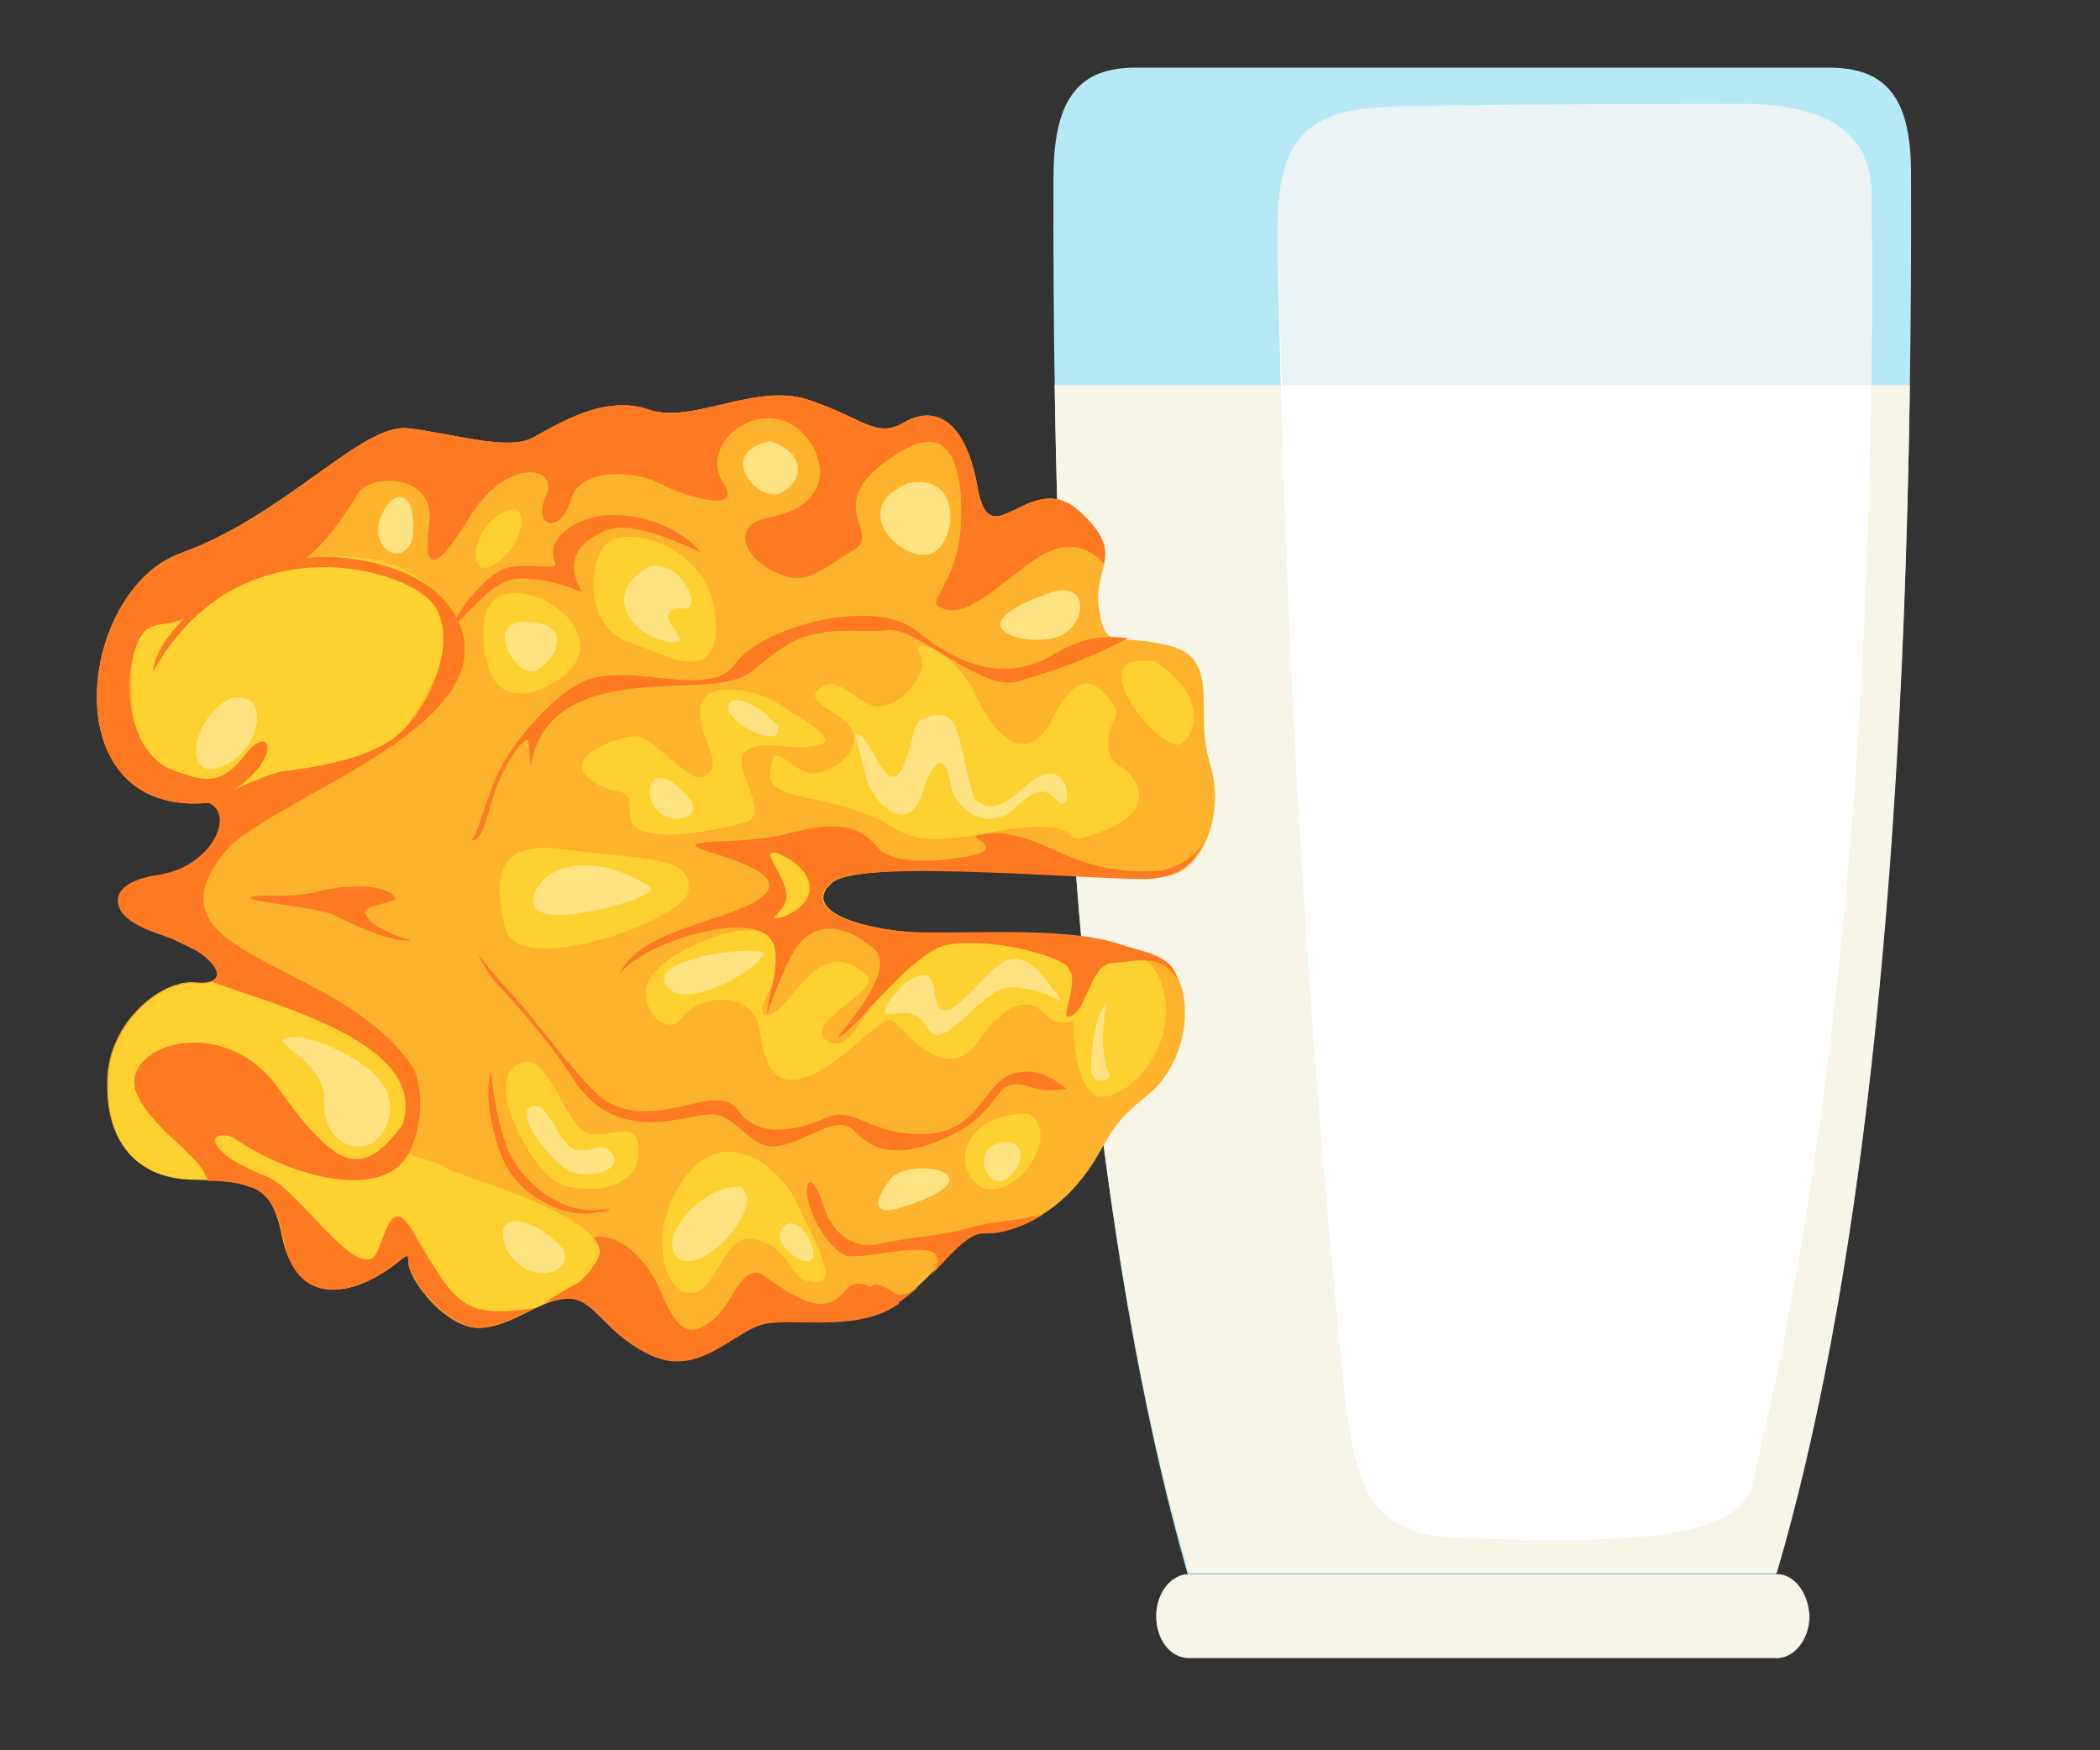
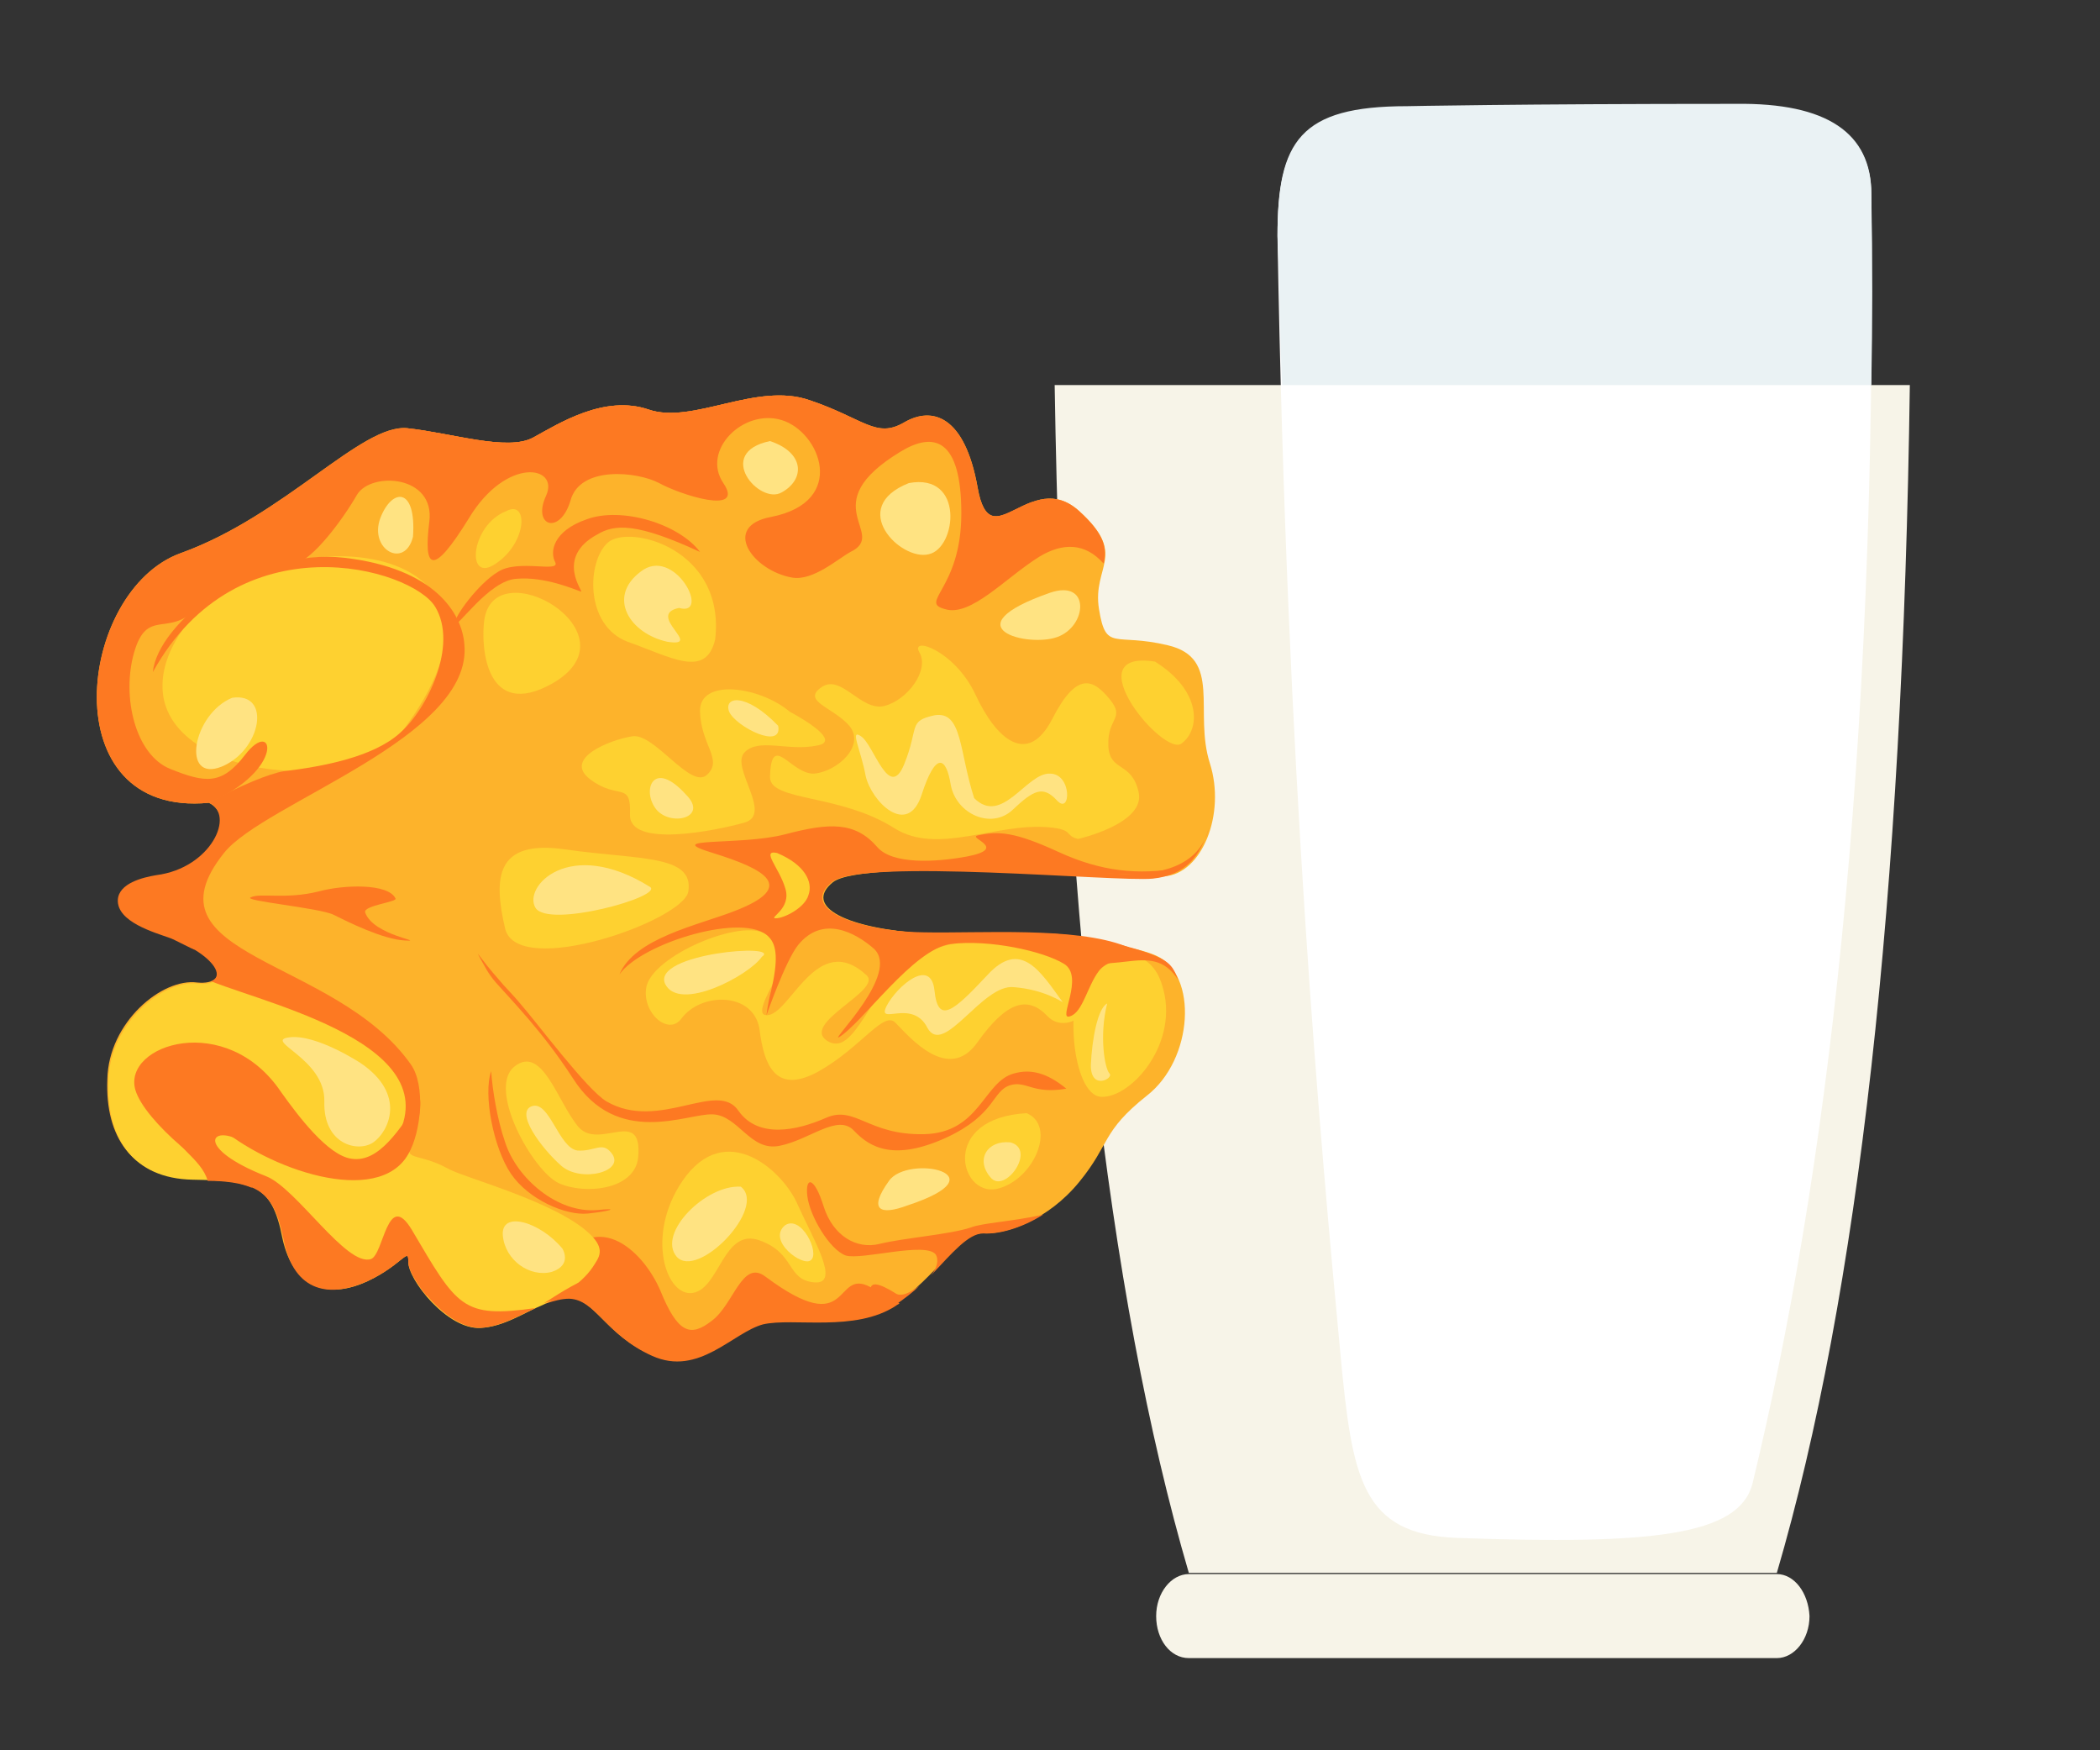
<svg xmlns="http://www.w3.org/2000/svg" version="1.1" x="0px" y="0px" viewBox="0 0 180 150" style="enable-background:new 0 0 180 150;" xml:space="preserve">
  <rect x="0" y="0" width="180" height="150" fill="#333333" stroke="none" />
  <style type="text/css">
	.st0{fill-rule:evenodd;clip-rule:evenodd;fill:#F7F4E8;}
	.st1{fill-rule:evenodd;clip-rule:evenodd;fill:#B7E8F6;}
	.st2{fill-rule:evenodd;clip-rule:evenodd;fill:#FFFFFF;}
	.st3{fill-rule:evenodd;clip-rule:evenodd;fill:#EAF2F4;}
	.st4{fill-rule:evenodd;clip-rule:evenodd;fill:#FDB32B;}
	.st5{fill-rule:evenodd;clip-rule:evenodd;fill:#FD7922;}
	.st6{fill-rule:evenodd;clip-rule:evenodd;fill:#FED130;}
	.st7{fill-rule:evenodd;clip-rule:evenodd;fill:#FFE382;}
</style>
  <g id="verre">
    <g>
      <path class="st0" d="M152.3,134.9h-25.2h-25.2c-1.5,0-2.8,1.6-2.8,3.6l0,0c0,2,1.2,3.6,2.8,3.6h25.2h25.2c1.5,0,2.8-1.6,2.8-3.6    l0,0C155,136.5,153.8,134.9,152.3,134.9L152.3,134.9z" />
-       <path class="st1" d="M127.1,5.8h29.7c4.8,0,7,2.5,7,9c0.2,52.9-3.6,92.9-11.6,120.1c-7.9,0-16.3,0-25.2,0c-8.9,0-17.3,0-25.2,0    C94,107.7,90.1,67.7,90.3,14.8c0.1-6.5,2.3-9,7-9H127.1L127.1,5.8z" />
      <path class="st0" d="M163.7,33h-36.7H90.4c0.7,43.9,4.5,77.9,11.5,101.8c7.9,0,16.3,0,25.2,0c8.9,0,17.3,0,25.2,0    C159.3,110.9,163.1,77,163.7,33L163.7,33z" />
      <path class="st2" d="M150.2,127.2c6.3-26,10.7-61.5,10.2-110.5c0-5.2-3.8-7.8-11.6-7.7c-18.8,0-28.2,0.2-28.2,0.2    c-9.2,0-11.1,3-11.1,11.1c0.8,46,3.7,77.8,5.4,95.8c1,10.6,1.8,15.4,10,15.7C141.6,132.4,149,131.6,150.2,127.2L150.2,127.2z" />
      <path class="st3" d="M109.9,33h50.5c0.1-5.3,0.1-10.7,0-16.4c0-5.2-3.8-7.8-11.6-7.7c-18.8,0-28.2,0.2-28.2,0.2    c-9.2,0-11.1,3-11.1,11.1C109.7,24.6,109.7,28.9,109.9,33L109.9,33z" />
    </g>
  </g>
  <g id="noix">
    <g>
      <path class="st4" d="M17.9,68.8C4.4,70.1,6.6,50.6,15.5,47.4c8.9-3.2,15.5-11.1,19.4-10.7c3.8,0.4,8.6,2,10.8,0.8    c2.2-1.2,6.1-3.7,9.9-2.4c3.8,1.3,9.2-2.4,13.8-0.8c4.7,1.6,5.7,3.3,8.1,1.9c2.4-1.4,5.2-0.6,6.3,5.6c1.1,6.2,4.5-1.8,8.7,2    c4.2,3.8,1.1,4.7,1.7,8.4s1.3,2,5.9,3.1c4.7,1.1,2.2,5.7,3.6,10.1c1.4,4.4-0.7,9.5-3.9,9.7c-3.2,0.2-25.7-1.6-28.4,0.5    c-2.6,2.1,1.2,4,8,4.4c6.8,0.4,16.1,0.3,19.7,1.9c3.6,1.6,3.2,8.9-0.8,12c-3.9,3.1-3.1,4.1-5.8,7.4c-2.7,3.3-6.3,4.5-8.3,4.4    c-1.9-0.1-4,3.8-7.5,6.1c-3.5,2.3-8.8,1-11.4,1.6c-2.6,0.7-5.5,4.5-9.5,2.7c-4-1.8-4.8-4.8-7.1-4.9c-2.4-0.1-4.8,2.3-7.6,2.5    c-2.8,0.2-6.2-4.1-6.1-5.6c0-1.5-0.6,0.2-3.6,1.6c-3,1.4-6.2,1-7.2-3.6c-0.9-4.7-2.6-5-7.8-5.1c-5.1-0.1-7.4-3.6-7.2-8.5    c0.1-4.9,4.7-8.7,7.7-8.3c3,0.3,2.3-2.7-2.3-4.1c-4.7-1.4-5.2-4.2-0.5-4.8C18.9,74.7,20.2,69.9,17.9,68.8L17.9,68.8z" />
      <path class="st5" d="M77.1,111.7c-0.1,0.1-0.2,0.1-0.3,0.2c-3.5,2.3-8.8,1-11.4,1.6c-2.6,0.7-5.5,4.5-9.5,2.7    c-4-1.8-4.8-4.8-7.1-4.9c-0.7,0-1.3,0.2-2,0.4c0.2-1.2,0.5-2.2,1-3c3-5.3,7.2-1.8,8.8,1.9c1.5,3.7,2.6,4,4.4,2.6    c1.9-1.4,2.6-5.3,4.6-3.8c7.5,5.6,5.8-0.8,9,0.9C75.2,110.6,76.1,111.2,77.1,111.7L77.1,111.7z" />
      <path class="st5" d="M91.4,93.3c-2.9,0.5-3.4-0.7-4.8-0.3c-1.6,0.5-1.2,2.5-5.5,4.5c-4.4,2-6.5,0.9-7.9-0.6    c-1.4-1.5-3.8,0.8-6.4,1.3c-2.5,0.5-3.5-2.6-5.7-2.7c-2.2-0.1-8.2,2.9-12-3.1c-2.6-4-5.1-6.5-6.6-8.2c-0.7-0.8-1-1.5-1.3-2    c-0.6-1.1,0,0,1.6,1.8c0.4,0.5,1.3,1.4,1.7,1.9c1.5,1.7,5.8,7.5,7.5,8.5c4.5,2.6,9.5-1.9,11.3,0.8c1.7,2.4,5,1.7,7.5,0.6    c2.5-1.1,3.6,1.5,8.4,1.4c4.8-0.1,5.1-4.5,7.7-5.2C88.3,91.6,89.7,91.9,91.4,93.3L91.4,93.3z" />
      <g>
        <path class="st6" d="M92.4,71.9c0,0,5.8-1.3,5.2-4c-0.6-2.7-2.5-1.7-2.6-4c-0.1-2.4,1.5-2.3,0.1-4c-1.4-1.7-2.8-2.4-4.9,1.7     c-2.1,4.1-4.8,1.8-6.6-2.1c-1.8-3.8-5.6-5-4.8-3.6c0.9,1.5-1,4.1-3,4.6c-2,0.5-3.7-2.8-5.4-1.6c-1.7,1.2,1,1.7,2.4,3.3     c1.4,1.7-1,3.9-3,4.1c-2,0.1-3.7-3.7-3.8,0.3C66,68.7,72,68,76.7,71c3.7,2.3,8.6-0.5,13.2-0.1C92.1,71.1,91.2,71.6,92.4,71.9     L92.4,71.9z M69.2,78.2c-1.5,0.5-2,3-3.5,1.9c-2-1.5-9.8,1.8-10.3,4.5c-0.4,2.2,1.9,4.2,3,2.7c1.7-2.3,6.2-2.3,6.7,0.9     c0.4,3.3,1.5,5.6,5.1,3.6c3.7-2.1,5.6-5.3,6.6-4.1c1.1,1.1,4.5,5.2,7,1.6c2.5-3.5,4.3-4,6-2.2c2.1,2.2,7-2.4-0.4-5.6     c-2.2-0.9-7.5-1.7-11.2,0.8c-3.7,2.4-4.9,8.4-7.3,6.9c-2.3-1.5,4.7-4.3,3.4-5.6c-4.3-4-6.6,3.5-8.6,3.4     C64,87,68.6,81.1,69.2,78.2L69.2,78.2z" />
      </g>
      <path class="st6" d="M46.6,111.8c-1.7,0.7-3.4,1.9-5.4,2c-2.8,0.2-6.2-4.1-6.1-5.6c0-1.5-0.6,0.2-3.6,1.6c-3,1.4-6.2,1-7.2-3.6    c-0.9-4.7-2.6-5-7.8-5.1c-5.1-0.1-7.4-3.6-7.2-8.5c0.1-4.9,4.7-8.7,7.7-8.3c1.1,0.1,1.6-0.2,1.6-0.8c9.9,2.8,19.7,7.1,16.6,14.5    c-0.6,1.5,0.7,0.8,3.1,2.1c1.3,0.8,9.2,2.8,12.2,5.6c1.5,1.4,0.8,2.1,0.3,2.9C49.8,110.1,47.7,111.3,46.6,111.8L46.6,111.8z" />
      <path class="st5" d="M36,94.2c-1.7,2.5-3.5,5.5-5.9,5.1c-2-0.3-4.5-3.6-6-5.7c-4.7-7-13.6-4.1-12.5-0.2c0.8,2.7,6.5,7.4,9.2,8.1    c2,0.5,2.9,1.7,3.5,4.7c0.9,4.7,4.1,5,7.2,3.6c3-1.4,3.6-3.1,3.6-1.6c0,1.5,3.3,5.7,6.1,5.6c1.7-0.1,3.2-1,4.7-1.7    c-6.3,0.9-6.7-0.1-10.6-6.7c-2.1-3.5-2.4,2.1-3.5,2.5c-2.1,0.7-6.4-6.1-9-7.1c-6.1-2.4-4.8-4.5-2.1-3c4.4,2.5,10.3,4,12.4,2.3    C36.5,97.2,36,94.2,36,94.2L36,94.2z" />
      <path class="st7" d="M30.9,91.1c4,2.7,2.4,5.9,1.1,6.8c-1.3,0.9-4.3,0.2-4.2-3.5c0.1-3.7-5.3-5.2-3-5.5    C27.1,88.6,30.9,91.1,30.9,91.1L30.9,91.1z" />
      <path class="st7" d="M65.3,82c1.8-1.2-9.4-0.3-8.3,2.3C58.2,86.8,64.2,83.6,65.3,82L65.3,82z" />
      <path class="st7" d="M91.1,85.9c-1.9-2.6-3.6-5.5-6.5-2.3c-2.9,3.1-4.2,4.2-4.5,1.3c-0.3-2.9-3.2-0.4-4.1,1.3    c-0.9,1.8,2.2-0.7,3.5,1.9c1.4,2.5,4.7-3.8,7.4-3.5C89.5,84.8,91.1,85.9,91.1,85.9L91.1,85.9z" />
      <path class="st7" d="M83.5,68.4c-1.3-4-1-7.5-3.4-7.1c-2.3,0.5-1.3,1-2.6,4.2c-1.3,3.2-2.6-1.7-3.7-2.4c-1-0.7,0,1.2,0.4,3.4    c0.5,2.2,3.6,5.3,4.8,1.6c1.2-3.7,2.1-3.3,2.5-0.8c0.5,2.5,3.5,3.8,5.3,2.1c1.8-1.7,2.6-2.1,3.8-0.8c1.2,1.3,1.3-2.3-0.6-2.3    C88,66.2,85.9,70.8,83.5,68.4L83.5,68.4z" />
      <path class="st6" d="M99.6,84.4c1.6,4.9-2.6,9.7-5.2,9.6c-2.6-0.1-3.3-9.1-1-10.9C95.8,81.1,98.7,81.4,99.6,84.4L99.6,84.4z" />
      <path class="st7" d="M94.9,86c-0.7,2.8-0.2,5.6,0.2,6c0.4,0.4-1.6,1.5-1.6-0.7C93.6,89,94.1,86.4,94.9,86L94.9,86z" />
      <path class="st6" d="M67.7,61c-2.6-2.2-7.8-2.9-7.7,0c0.1,2.9,2,4.1,0.6,5.4c-1.4,1.3-4.5-3.6-6.4-3.3s-6,1.9-3.6,3.7    c2.4,1.8,3.5,0.1,3.4,3c-0.1,2.9,7.3,1.4,9.8,0.7c2.5-0.7-1.2-4.7,0-6c1.2-1.3,3.7-0.1,6.2-0.6C72.5,63.5,67.7,61,67.7,61L67.7,61    z" />
      <path class="st6" d="M59,76.4c-0.4,2.5-14.6,7.5-15.7,3.2c-1-4.3-0.9-7.7,5.2-6.8C54.7,73.7,59.5,73.2,59,76.4L59,76.4z" />
      <path class="st7" d="M58.8,68.1c-2.8-3.1-3.8-0.4-2.6,1.2C57.4,70.9,60.8,70.1,58.8,68.1L58.8,68.1z" />
      <path class="st7" d="M66.7,62.2c-2.8-2.9-4.7-2.5-4.2-1.2C63.1,62.3,67.1,64.3,66.7,62.2L66.7,62.2z" />
      <path class="st7" d="M55.7,76c1.3,0.8-8.7,3.6-9.8,1.8C44.8,76,48.8,71.7,55.7,76L55.7,76z" />
      <path class="st5" d="M62.9,78.1c-3.1,1.2-8.5,2.3-9.8,5.4c1.9-2.7,10.8-5.4,12.8-3.2c0.7,0.7,0.8,2,0.2,4.6    C65.8,86,65.7,87,65.7,87s1.6-4.6,2.7-6c2.1-2.6,4.9-1.1,6.5,0.3c2.3,2.1-3.7,7.9-3,7.6c2-1.2,6.4-7.6,9.6-8    c3.3-0.4,7.9,0.6,9.7,1.7c1.8,1.1-0.6,4.9,0.5,4.5c1.1-0.3,1.5-2.6,2.5-3.9c1.1-1.4,3.8-0.9,4.7-1.1c-0.5-0.5-1.5-0.6-2.4-1    c-4.3-1.7-12.5-1.1-17.3-1.2c-6.8-0.1-10.6-2.3-8-4.4c2.6-2.1,25.1-0.4,28.4-0.5c0.7,0,1.3-0.3,1.8-0.7c-0.1,0-0.2,0-0.3,0.1    c-3.6,0.6-6.7,0.3-10.4-1.4c-3.7-1.7-5.1-1.8-6.9-1.4c-0.9,0.2,2.7,1.1-0.9,1.8c-2.7,0.5-6.4,0.7-7.7-0.8    c-1.9-2.2-4.1-2.1-7.9-1.1c-3.8,1-10.8,0.2-6.2,1.6C65.6,74.5,68.4,76,62.9,78.1L62.9,78.1z" />
      <path class="st6" d="M66.6,73.1c2.4,1,3.1,2.5,2.7,3.6c-0.3,1.1-2.1,2-2.8,2c-0.7,0,1.4-0.8,0.8-2.6    C66.8,74.4,65.2,72.8,66.6,73.1L66.6,73.1z" />
      <path class="st6" d="M34.3,62.9c13.1-17-10.6-19-18-9.8c-2,2.5-2.6,4.7-2.3,6.6C15.2,66.8,30.2,68.1,34.3,62.9L34.3,62.9z" />
-       <path class="st6" d="M18.2,60.1c2-1,10.5-7.9,12.9-2.8c2.1,4.3-2.2,8.4-10.6,10.2c-4.6,1-8.8,1.1-9.1-5.4c-0.3-6.5-0.2-9.9,1.7-10    c1.9-0.1,4.4-1,2.4,2C13.5,57.1,16.1,61.2,18.2,60.1L18.2,60.1z" />
      <path class="st7" d="M19.9,59.8c3.4-0.5,2.5,4.5-0.9,5.9C15.5,67.1,16.5,61.2,19.9,59.8L19.9,59.8z" />
      <path class="st5" d="M17.9,68.8C4.4,70.1,6.6,50.6,15.5,47.4c8.9-3.2,15.5-11.1,19.4-10.7c3.8,0.4,8.6,2,10.8,0.8    c2.2-1.2,6.1-3.7,9.9-2.4c3.8,1.3,9.2-2.4,13.8-0.8c4.7,1.6,5.7,3.3,8.1,1.9c2.4-1.4,5.2-0.6,6.3,5.6c1.1,6.2,4.5-1.8,8.7,2    c2.2,2,2.4,3.2,2.1,4.5c-1.6-1.8-3.5-1.8-5.5-0.6c-2.9,1.8-5.9,5.2-8.1,4.5c-2.3-0.6,1.4-1.7,1.4-8.2c0-6.5-2.4-7-5.2-5.3    c-7.6,4.6-1,7-4.3,8.6c-1.1,0.6-3.2,2.5-5,2.2c-3.4-0.6-6.1-4.4-1.8-5.2c6.6-1.3,4.2-7.3,0.9-8.3c-3.3-1-6.9,2.6-5,5.4    c1.9,2.8-3.7,1-5.5,0c-1.9-1-6.8-1.5-7.6,1.5c-0.9,3-3.3,2.2-2.1-0.4c1.2-2.6-3.4-3.4-6.6,1.9c-3.2,5.2-3.9,4.3-3.4,0.3    c0.5-4-5-4.3-6.2-2.3c-1.2,2.1-3.8,5.6-5.3,5.9c-1.5,0.3-6.1,1.5-8.5,3.9c-2.4,2.4-4.2-0.1-5.3,3.7c-1.1,3.8,0.1,8.8,3.1,10    c3,1.2,4.4,1.4,6.4-1.2C23.5,61.4,24.5,66,17.9,68.8L17.9,68.8z" />
      <g>
        <path class="st5" d="M9.7,65.2C6.6,60.1,9,50.9,14.4,48c-1.2,1.3-2.2,2.6-2.6,3.5C10.3,54.5,9,58,9.4,61.3     C9.6,62.7,9.7,64,9.7,65.2L9.7,65.2z M29.9,38.8c2-1.3,3.7-2.2,5-2.1c3.8,0.4,8.6,2,10.8,0.8c2.2-1.2,6.1-3.7,9.9-2.4     c3.8,1.3,9.2-2.4,13.8-0.8c4.2,1.4,5.4,3,7.4,2.3c-2.1,2.1-3.7,4.1-4.4,4.4c-1,0.4,3-3.3-0.7-5.6c-3.6-2.3-9-0.5-11.5,0.6     c-2.5,1.2-6.6,2.1-8.4,3.4c-1.8,1.3,0.2-1.5,2.7-2.8c2.5-1.3-2.2-0.9-4.8,0.3c-2.6,1.2-7.8,3.5-9.6,4.8c-1.8,1.3,0.2-0.7-2.7-2.5     C35.8,38.1,32.8,38.3,29.9,38.8L29.9,38.8z M83.6,41.4c0,0.1,0.1,0.3,0.1,0.4c0.7,4.1,2.5,2,4.8,1.2c-3,3.5-4.4,6.7-4.6,4.9     C83.5,45.9,83.5,45.6,83.6,41.4L83.6,41.4z" />
      </g>
      <path class="st7" d="M35.4,46c0.3-4.3-1.8-4.2-2.8-1.6C31.6,47.1,34.7,48.8,35.4,46L35.4,46z" />
-       <path class="st5" d="M40.4,72c0.7-0.8,1.3-3.7,2.3-5.8c1.7-3.3,4.9-6.6,7.1-7.7c4-2,11,1.6,13.2-1.6c2.3-3.2,11.9-5.8,15.6-2.8    c3.7,3,7.6,4.4,11.7,2c2.3-1.4,4.2-1.7,6.4-1.4c-3.7,1.9-6.4,2.8-9.5,3.7c-3.1,0.9-8.6-4.7-11.1-4.4c-2.5,0.3-5.9-0.6-9,1.5    c-3.1,2-2.4,3-7.8,3.2c-5.3,0.2-12.7,0.2-13.8,6.9c-0.1,0.5,0-2.5-0.4-2.2c-0.8,0.5-1.9,2.4-2.6,4.2C41.7,69.9,41.3,72.3,40.4,72    L40.4,72z" />
      <path class="st6" d="M61.3,54.8c0.9-7.8-7.4-9.9-9.2-8.3c-1.8,1.6-2,7.1,1.7,8.5C57.5,56.3,60.5,58.2,61.3,54.8L61.3,54.8z" />
      <path class="st6" d="M41.5,53.2c-0.3,2.4,0.2,8.5,5.8,5.4C54.9,54.3,42.3,47,41.5,53.2L41.5,53.2z" />
      <path class="st6" d="M59.9,54.4c1-4.4-3.2-8.3-5.5-7.2c-2.2,1.1-2.2,6.7,0.3,7.6C57.3,55.7,59.5,56.3,59.9,54.4L59.9,54.4z" />
      <path class="st7" d="M58.2,52.1c2.8,0.8-0.4-5.4-3.3-3.1c-2.9,2.2-0.9,5.3,2.3,6C60.4,55.5,55.3,52.7,58.2,52.1L58.2,52.1z" />
-       <path class="st7" d="M45.3,53.3c4.1,0.2,2.2,3.4,0.6,4.2C44.3,58.2,41.2,53.1,45.3,53.3L45.3,53.3z" />
      <path class="st6" d="M43.4,43.8c1.9-1,1.8,2.7-0.9,4.5C39.9,50.1,40.3,45,43.4,43.8L43.4,43.8z" />
      <path class="st7" d="M66,37.8c3,1,3,3.3,1,4.4C65.1,43.3,61.2,38.8,66,37.8L66,37.8z" />
      <path class="st7" d="M77.9,41.4c4.8-0.9,4.1,5.6,1.7,6.1C77.2,48.1,72.6,43.5,77.9,41.4L77.9,41.4z" />
      <path class="st7" d="M90,50.8c3.5-1.2,3.2,2.9,0.6,3.8C88.1,55.5,81.4,53.8,90,50.8L90,50.8z" />
      <path class="st5" d="M60,47.3c-1.8-2.4-6.7-3.9-9.7-2.8c-2.9,1-3.2,2.8-2.7,3.7c0.4,0.9-3.2-0.3-4.9,0.8C41,50,38.9,52.9,39,53.4    c0.1,0.6,2.9-3.7,5.3-3.8c2.4-0.2,4.9,0.9,5.5,1.1c0.3,0.1-2.3-2.9,1.4-4.9C52.7,44.9,54.6,44.8,60,47.3L60,47.3z" />
      <path class="st5" d="M27.3,76.4c-2.8,0.7-5,0.1-5.8,0.5c-0.8,0.3,5.9,0.9,7.1,1.5c1.2,0.6,4.2,2.1,6.1,2.2    c1.9,0.1-2.7-0.4-3.4-2.4c-0.2-0.6,2.8-0.9,2.6-1.2C33.3,75.7,29.5,75.8,27.3,76.4L27.3,76.4z" />
      <path class="st6" d="M88,95.4c2.6,1.1,0.6,5.8-2.6,6.5C82.2,102.5,80.6,95.8,88,95.4L88,95.4z" />
      <path class="st7" d="M86.6,97.9c2.3,0.6-0.5,4.5-1.7,3C83.6,99.4,84.6,97.7,86.6,97.9L86.6,97.9z" />
      <path class="st7" d="M76.2,101.2c-1.8,2.5-0.8,3,1.6,2.1C86,100.6,77.8,98.9,76.2,101.2L76.2,101.2z" />
      <path class="st6" d="M54.7,99.2c-0.3,2.8-4.6,3.2-6.8,2.2c-2.2-1-6.2-8.1-3.8-10c2.4-1.9,3.7,3.1,5.5,5.2    C51.4,98.6,55.1,94.8,54.7,99.2L54.7,99.2z" />
      <path class="st7" d="M52.4,98.8c1.3,1.6-2.6,2.6-4.3,1.1c-1.7-1.5-4-4.6-2.5-5.1c1.5-0.5,2.3,3.6,3.9,3.8    C51,98.7,51.6,97.8,52.4,98.8L52.4,98.8z" />
      <path class="st5" d="M42.1,91.8c0.1,1.5,0.5,4.1,1.2,6.1c1,3.1,4.5,6.1,7.9,5.8c2-0.2,1.1,0.1-0.8,0.3c-1.9,0.2-5.1-1.2-6.6-3.4    C42.3,98.4,41.4,93.8,42.1,91.8L42.1,91.8z" />
      <g>
        <path class="st5" d="M89.4,104.1c-1.9,1.2-3.9,1.7-5.1,1.6c-1.3,0-2.7,1.7-4.5,3.6c0.5-0.6,0.7-1.3,0.4-1.8     c-0.9-1.1-6.3,0.5-7.7,0.1c-1.4-0.5-3.1-3.4-3.3-5.1c-0.2-1.7,0.6-1.7,1.4,0.9c0.8,2.5,2.8,3.7,4.8,3.2c2-0.5,6-0.8,7.8-1.4     C84.2,104.8,86.7,104.7,89.4,104.1L89.4,104.1z M78.8,110.2c-0.6,0.6-1.3,1.1-2,1.6c-3.5,2.3-8.8,1-11.4,1.6     c-2.6,0.7-5.5,4.5-9.5,2.7c-4-1.8-4.8-4.8-7.1-4.9c-0.7,0-1.4,0.2-2.2,0.5c1.7-1.1,3.2-2,3.9-2.1c1.7-0.2,3.3,1.5,4.3,3.9     c1,2.4,5.2,2,7.2,0.9c2-1.1,2.9-2.8,3.1-4.2c0.2-1.4,1.9,2,3.7,2.6c1.8,0.6,6.3-0.4,5.9-1.8c-0.4-1.4,0.7-1,2-0.2     C77.2,111.2,78,110.8,78.8,110.2L78.8,110.2z M36.6,111.1c-0.9-1.1-1.6-2.3-1.6-2.9c0-1.3-0.4-0.1-2.6,1.1     c0.1-0.2,0.2-0.4,0.2-0.6c1.4-4.4,2.2-3.1,3.2-1C36.2,108.4,36.4,109.7,36.6,111.1L36.6,111.1z M21.6,101.8     c-0.9-0.4-2.2-0.6-3.8-0.6c-0.5-1.9-3.2-3.2-3.2-4.6c0-1.7,4.5,3.3,6.6,4.8C21.3,101.4,21.5,101.6,21.6,101.8L21.6,101.8z" />
      </g>
      <path class="st6" d="M58.5,101.2c-3.2,4.7-1.4,10,0.9,9.6c2.3-0.4,2.6-5.6,5.7-4.5c3.1,1.1,2.3,3.4,4.7,3.6    c2.3,0.2-0.1-3.7-1.4-6.6C67.2,100.4,62.2,95.8,58.5,101.2L58.5,101.2z" />
      <path class="st7" d="M63.5,101.7c-3-0.2-7.2,4-5.5,6C59.8,109.7,65.8,103.5,63.5,101.7L63.5,101.7z" />
      <path class="st7" d="M67.3,105c1.4-0.9,3,2.4,2.2,3C68.8,108.6,65.7,106.3,67.3,105L67.3,105z" />
      <g>
        <path class="st5" d="M103.6,71c-0.7,2.3-1.9,4-4.8,4.3c-3.2,0.3-24.9-1.8-27.5,0.3c-2.6,2.1,1.2,4,8,4.4c0.7,0,1.4,0.1,2.1,0.1     c-2.5,0.3-5.1,3.1-4.9,1.8c0.2-1.4-1.7-1.8-4.8-2.8c-3-1.1-4.3,2.2-3.4,0.4c0.9-1.8,1.4-2.4,1.8-3.8c0.4-1.4-2.1-2.7-0.9-3.2     c1.2-0.5,3.6,0.1,5.1,1.2s8.8,0.6,9.8-0.1c1-0.7,1.8-1.8,3.9-0.6C89.9,74.2,102,77.5,103.6,71L103.6,71z M89.9,80     c3.8,0.2,7.7,1.3,9.1,1.9c1.4,0.6,1.6,1.1,2,2.1c-1.2-1.9-2.7-1.8-4.4-1.6c-1.7,0.2-4.4,0.5-5.1-0.8C90.8,80.3,90.6,80.2,89.9,80     L89.9,80z" />
      </g>
      <path class="st6" d="M99,56.7c4,2.5,3.9,5.8,2.3,7C99.8,65,92,55.6,99,56.7L99,56.7z" />
      <path class="st6" d="M98.9,58.2c3.2,1.7,2.4,3.4,1.8,3.8C100,62.4,95.2,57.9,98.9,58.2L98.9,58.2z" />
      <path class="st5" d="M18.1,84.1c1-0.4,0.4-1.6-1.4-2.7c-0.1,0-1.8-0.9-2.1-1c-1.4-0.5-4.6-1.4-4.5-3.3c0.1-1.4,2.1-1.9,3.3-2.1    c4.7-0.6,6.8-5.2,4.5-6.2l0,0c2.7-1.5,5.2-2.5,6.4-2.7c3.3-0.4,7.7-1.2,10-3.3c2.3-2,5-7.5,3-10.8c-2-3.3-16.9-7.6-24.2,5.6    c0.4-4.2,8.6-10.7,16.4-9.8c7.8,0.9,10.1,4.8,10.3,7.4c0.8,8-17.2,13.6-20.6,17.9C12,82.1,28.7,82,35.2,91.2    c1.3,1.8,0.9,5.8-0.2,7.7c-2.6,4.6-12.1,1.3-16.4-2.5c5.9,3.7,12.4,5.2,14.5,2.5C40,90,23.7,86.3,18.1,84.1L18.1,84.1z" />
      <path class="st7" d="M48.2,107c-1.9-2.3-5.3-3.3-5.1-1.1c0.2,2.1,2.3,3.6,4.2,3.1C49.1,108.4,48.2,107,48.2,107L48.2,107z" />
    </g>
  </g>
</svg>